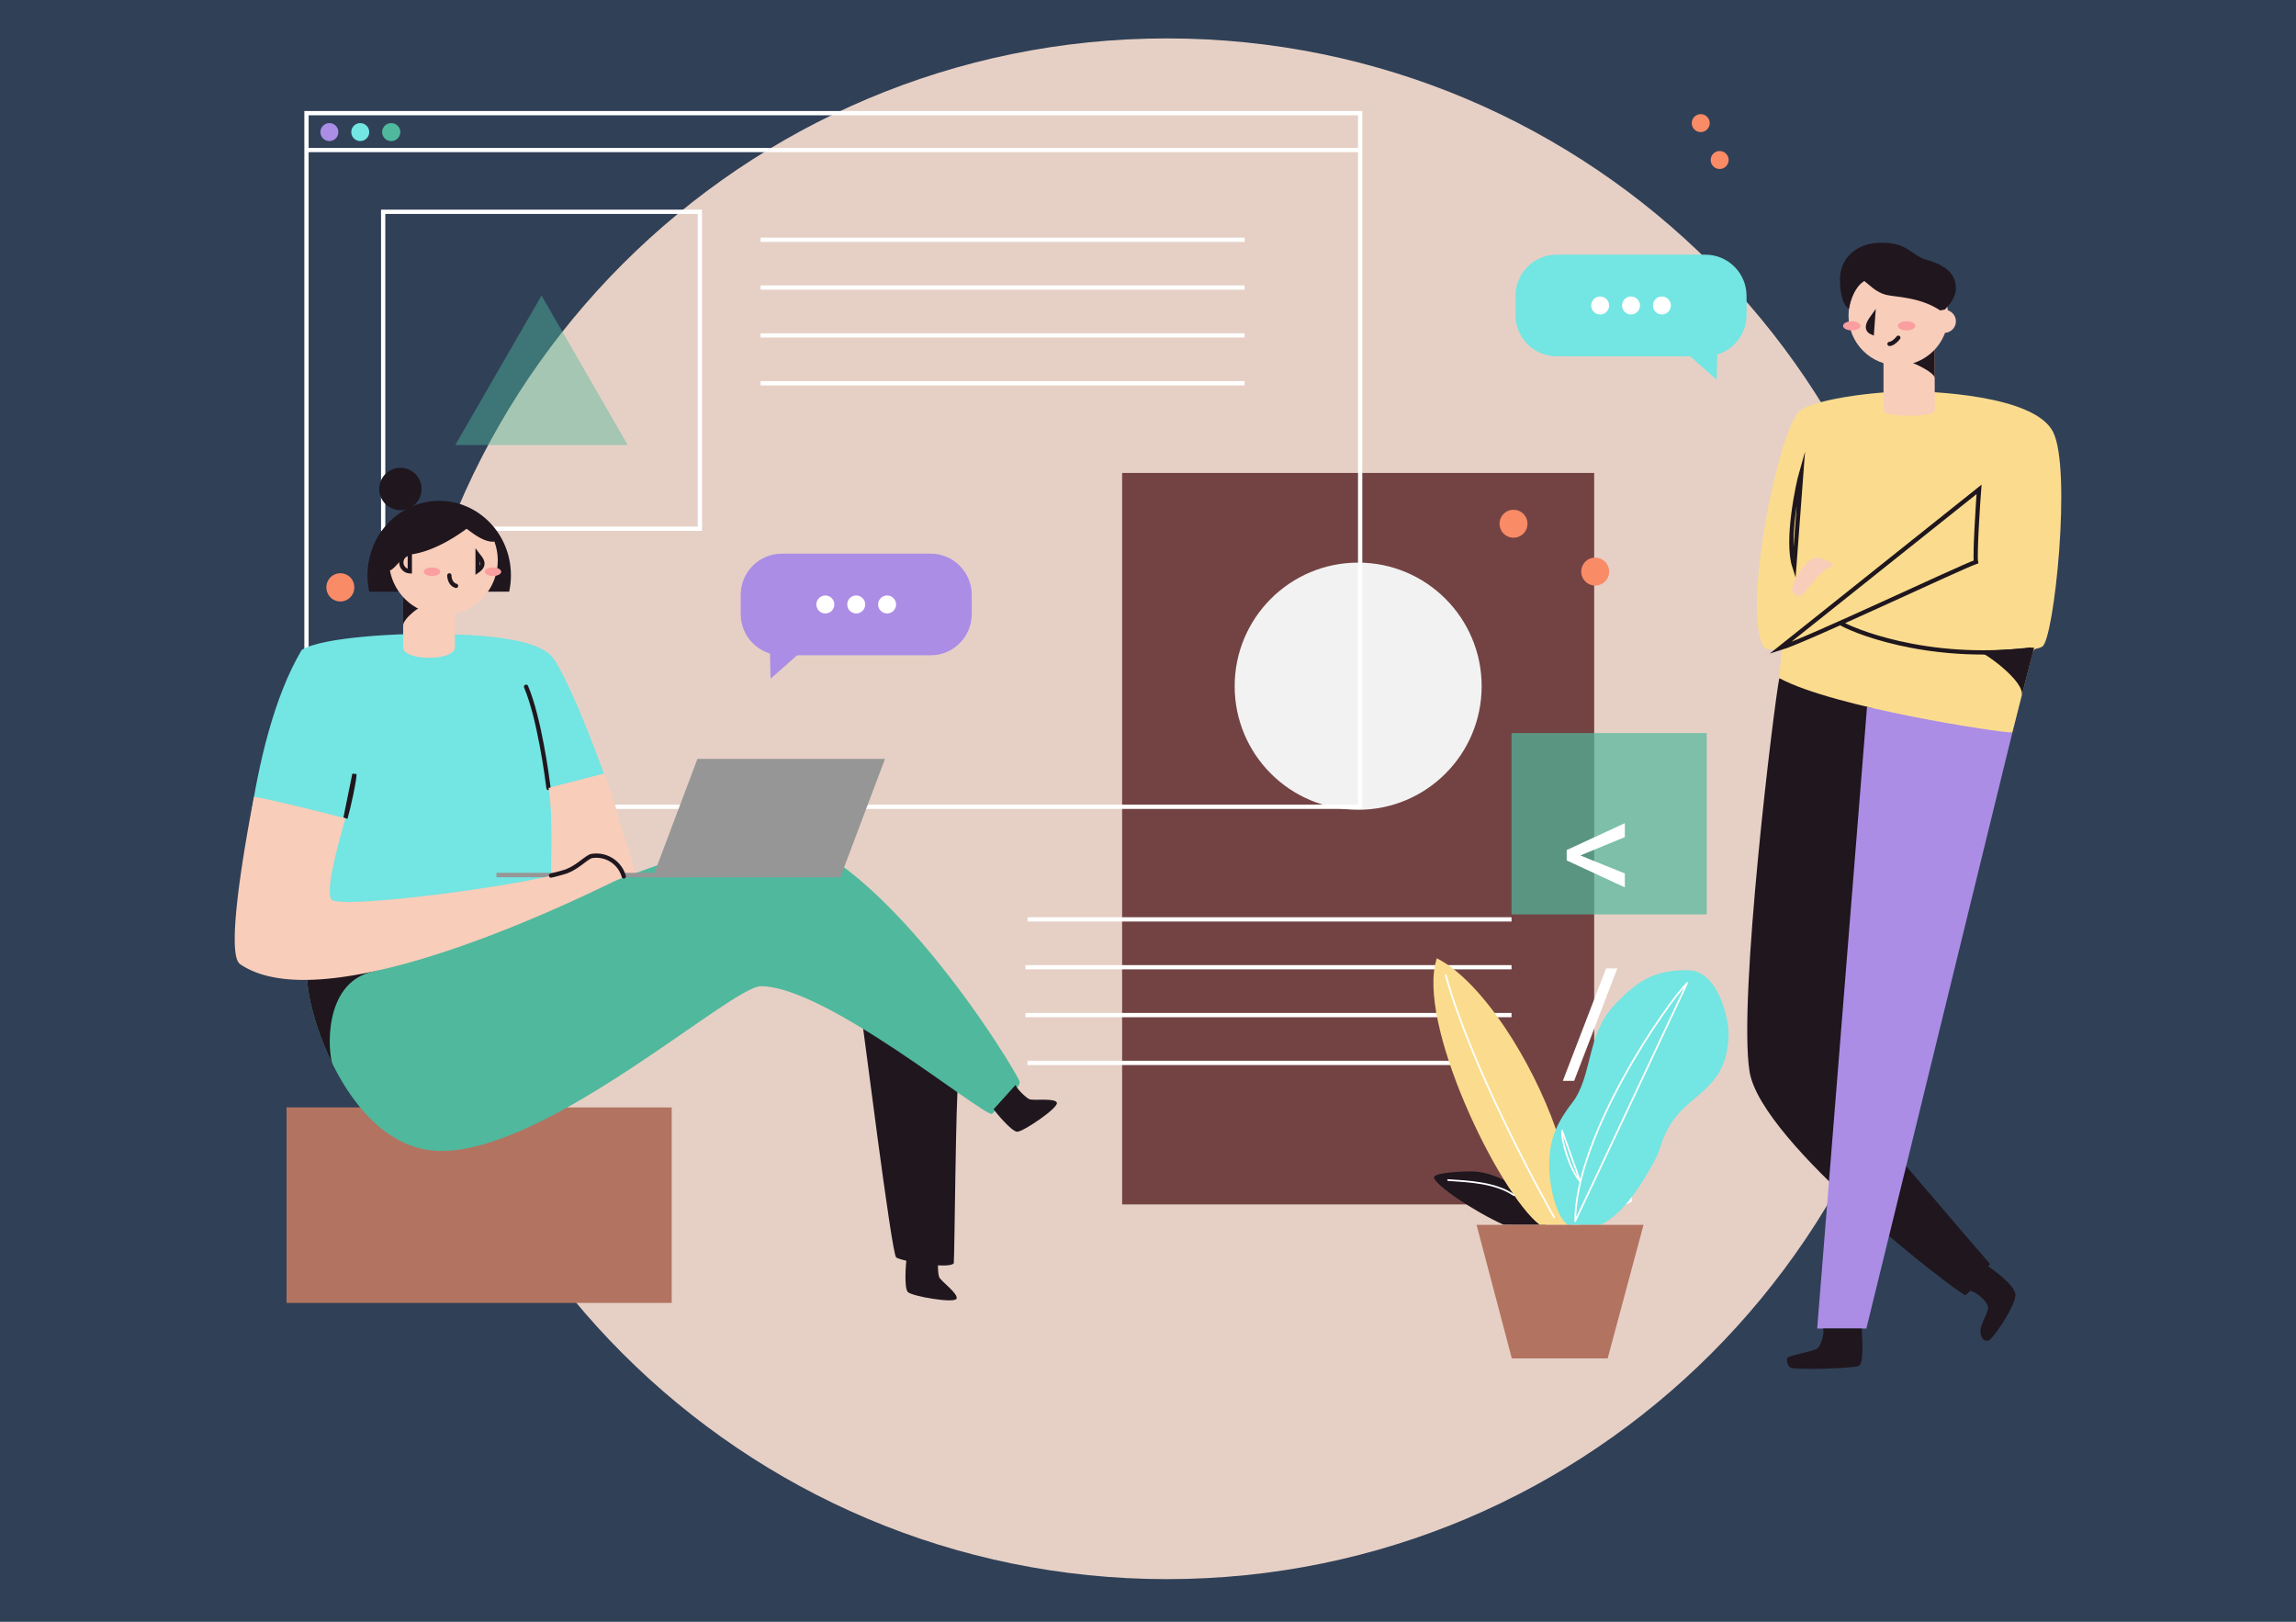
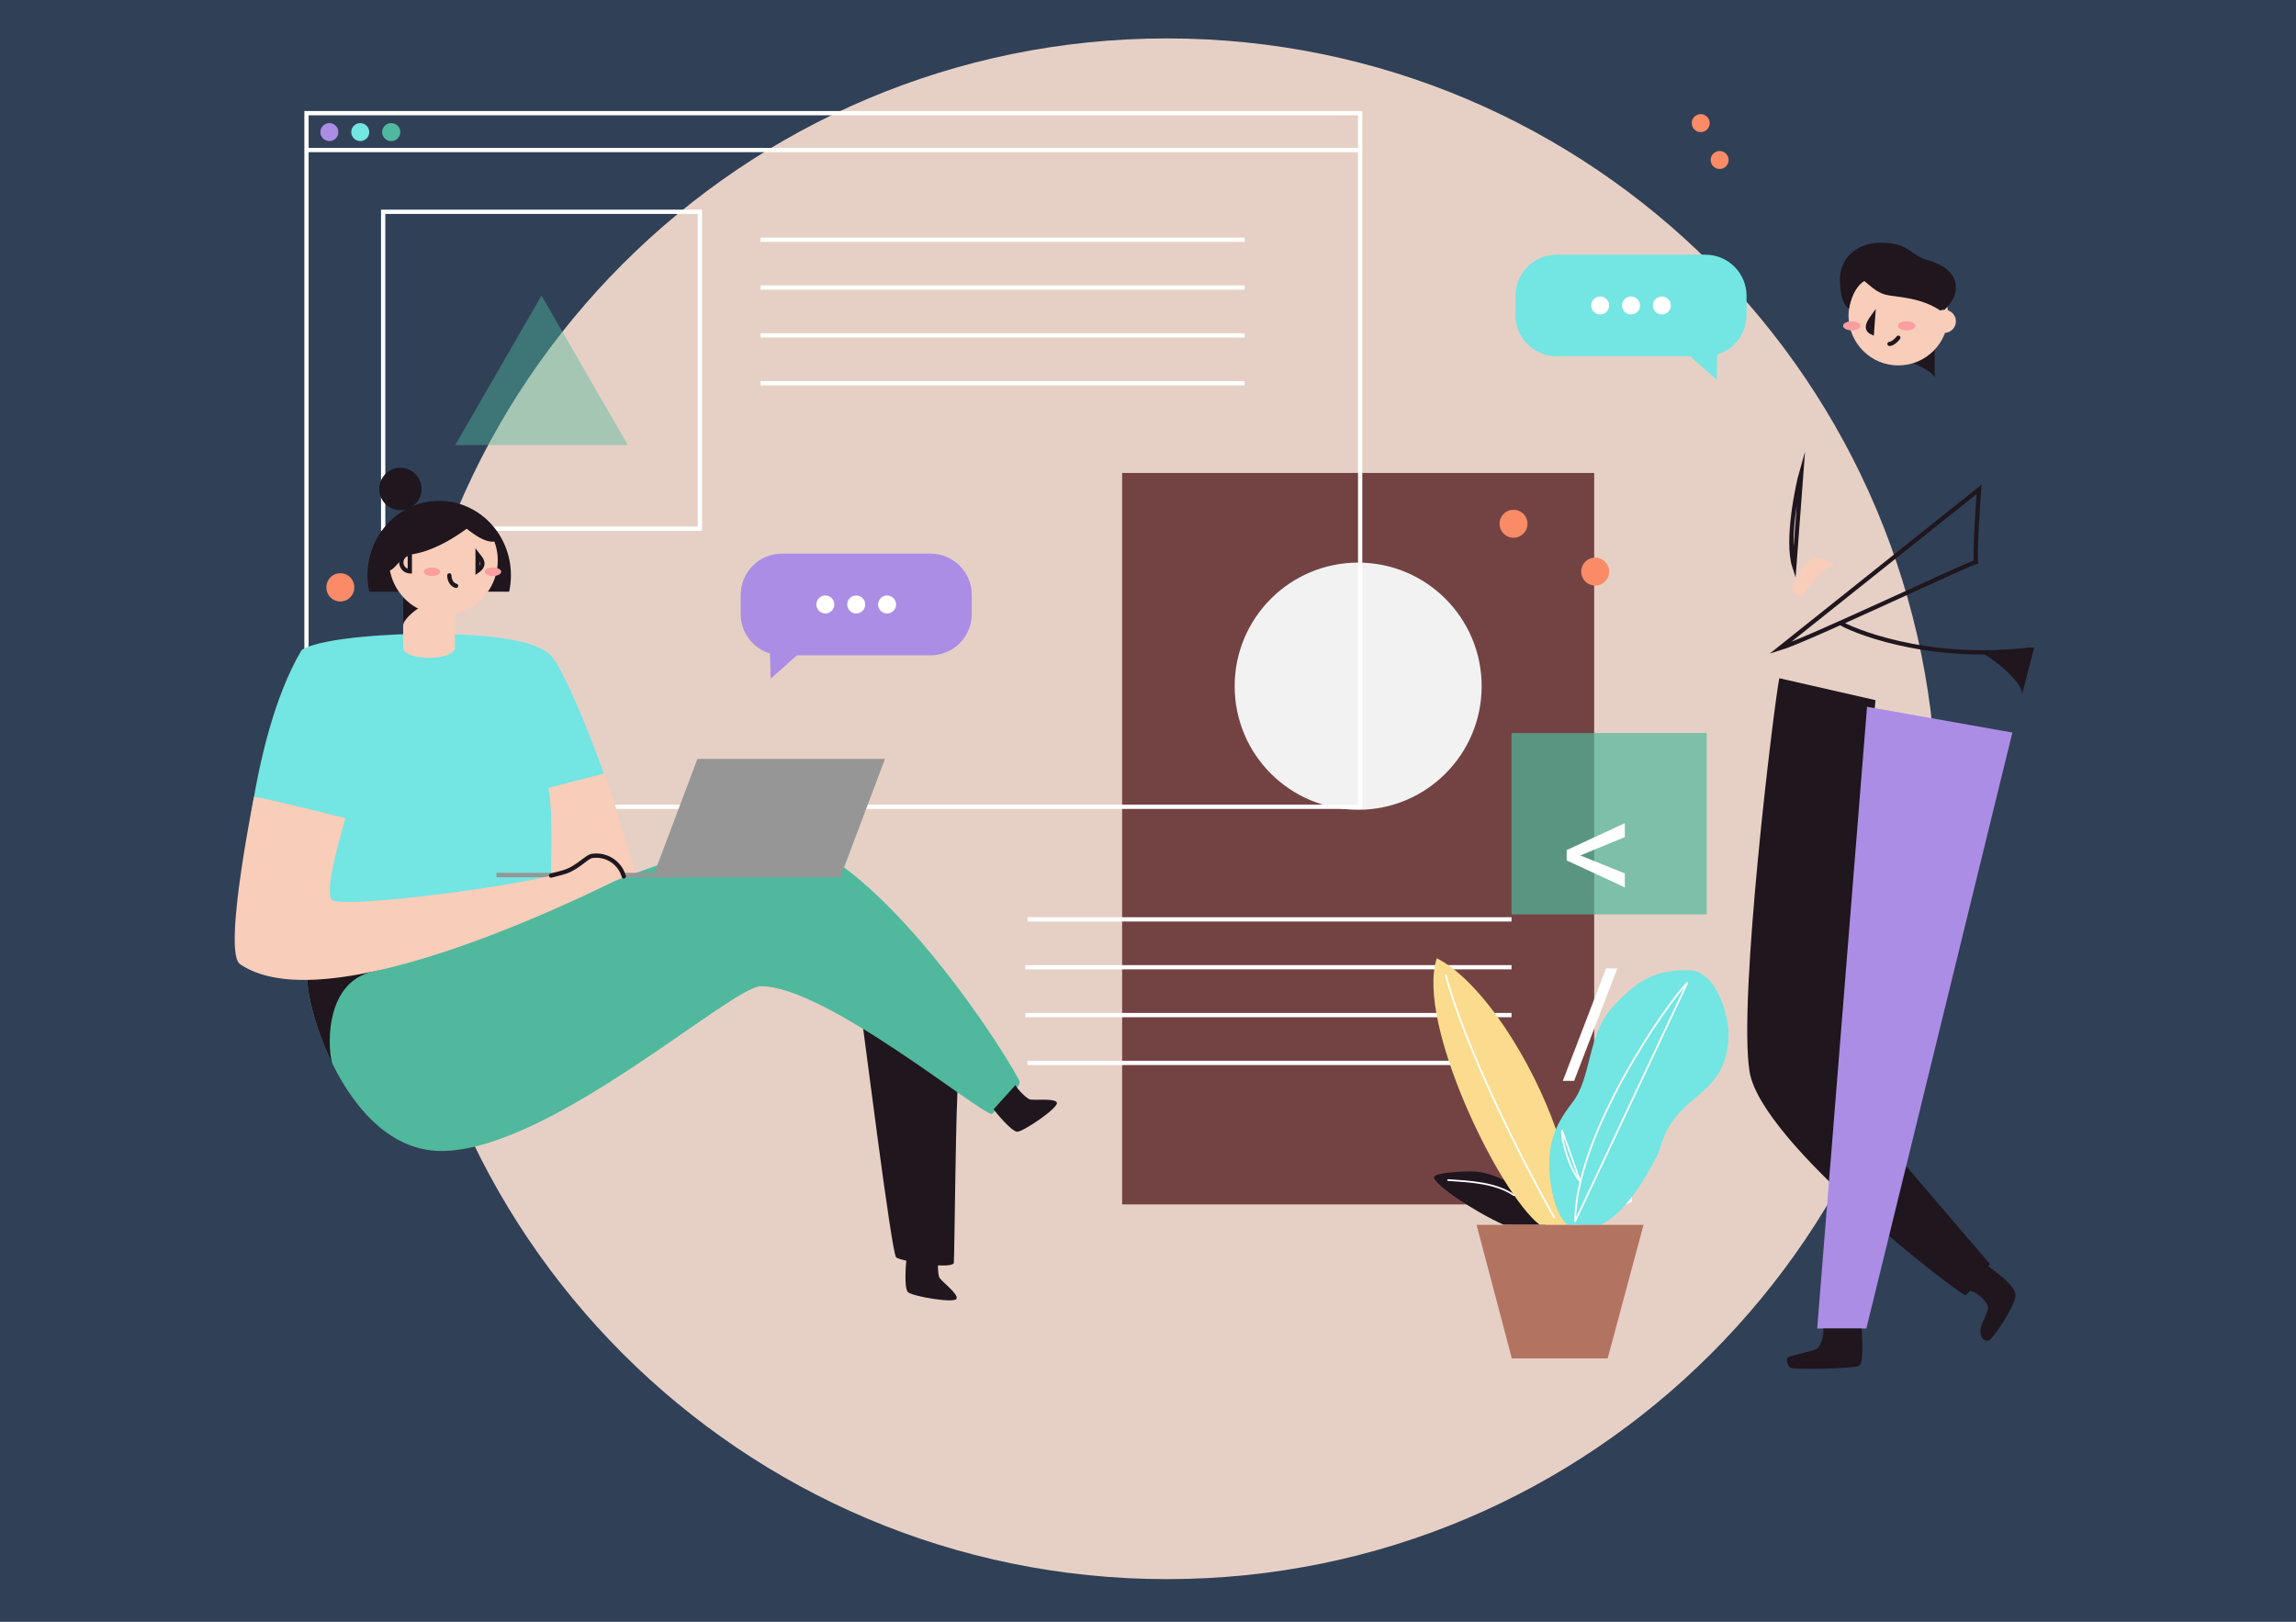
<svg xmlns="http://www.w3.org/2000/svg" width="538" height="380" viewBox="0 0 538 380" fill="none">
  <path fill-rule="evenodd" clip-rule="evenodd" d="M0 0h538v380H0V0z" fill="#304057" />
  <g clip-path="url(#a)">
    <path d="M273.442 370c99.625 0 180.386-80.813 180.386-180.5S373.067 9 273.442 9 93.055 89.813 93.055 189.5 173.817 370 273.442 370z" fill="#E6D0C5" />
    <path d="M262.938 110.809H373.55v171.393H262.938V110.809z" fill="#734343" />
    <path d="M240.77 249.044h113.412M240.77 215.419h113.412H240.77zm0 11.208h113.412H240.77zm0 11.208h113.412H240.77z" stroke="#fff" stroke-miterlimit="10" />
    <path d="M318.245 189.734c15.981 0 28.937-12.964 28.937-28.955 0-15.991-12.956-28.955-28.937-28.955-15.981 0-28.936 12.964-28.936 28.955 0 15.991 12.955 28.955 28.936 28.955z" fill="#F2F2F2" />
    <path opacity=".7" d="M354.18 171.753h45.738v42.498H354.18v-42.498z" fill="#50B89D" />
    <path d="M370.304 200.438l10.427 4.214v3.265l-13.625-6.313v-2.432l13.625-6.296v3.265l-10.427 4.297zm-1.449 52.809h-2.649l10.127-26.334h2.632l-10.11 26.334zm10.293 27.091l-11.01-4.314v-3.165l14.225 6.296v2.432l-14.225 6.313v-3.198l11.01-4.364z" fill="#fff" />
    <path d="M71.816 35.152h246.895m-246.895-8.64h246.895v162.521H71.816V26.513z" stroke="#fff" stroke-miterlimit="10" />
    <path d="M178.228 89.793h113.413M89.785 49.63h74.208v74.255H89.785V49.63zm88.443 6.538h113.413-113.413zm0 11.208h113.413-113.413zm0 11.209h113.413-113.413z" stroke="#fff" stroke-miterlimit="10" />
    <path opacity=".44" d="M126.889 69.244L106.68 104.27h40.418l-20.209-35.026z" fill="#50B89D" />
    <path d="M77.182 33.05a2.1 2.1 0 1 0-.001-4.201 2.1 2.1 0 0 0 .001 4.202z" fill="#AB8DE5" />
    <path d="M84.417 33.05a2.1 2.1 0 1 0-.002-4.201 2.1 2.1 0 0 0 .002 4.202z" fill="#73E5E2" />
    <path d="M91.651 33.05a2.101 2.101 0 1 0-.001-4.201 2.101 2.101 0 0 0 .001 4.202z" fill="#50B89D" />
    <path d="M180.562 159.027l7.001-6.188h-7.141l.14 6.188z" fill="#AB8DE5" />
    <path d="M218.05 129.723h-34.836c-5.33 0-9.652 4.324-9.652 9.657v4.502c0 5.334 4.322 9.658 9.652 9.658h34.836c5.331 0 9.652-4.324 9.652-9.658v-4.502c0-5.333-4.321-9.657-9.652-9.657z" fill="#AB8DE5" />
    <path d="M193.397 143.732a2.1 2.1 0 1 0-2.1-2.101 2.1 2.1 0 0 0 2.1 2.101zm7.234 0a2.1 2.1 0 1 0 0-4.202 2.1 2.1 0 0 0 0 4.202zm7.235 0a2.1 2.1 0 1 0-2.1-2.101 2.1 2.1 0 0 0 2.1 2.101z" fill="#fff" />
    <path d="M402.255 88.975l-7.001-6.188h7.141l-.14 6.188z" fill="#73E5E2" />
    <path d="M364.766 83.488h34.836c5.331 0 9.652-4.324 9.652-9.657v-4.502c0-5.334-4.321-9.658-9.652-9.658h-34.836c-5.33 0-9.651 4.324-9.651 9.658v4.502c0 5.333 4.321 9.657 9.651 9.657z" fill="#73E5E2" />
    <path d="M389.417 73.68a2.1 2.1 0 1 0-.001-4.2 2.1 2.1 0 0 0 .001 4.2zm-7.231 0a2.1 2.1 0 1 0-.001-4.2 2.1 2.1 0 0 0 .001 4.2zm-7.234 0a2.1 2.1 0 1 0-.001-4.2 2.1 2.1 0 0 0 .001 4.2z" fill="#fff" />
    <path d="M398.518 30.95a2.1 2.1 0 1 0-.001-4.202 2.1 2.1 0 0 0 .001 4.201zm4.434 8.639a2.1 2.1 0 1 0-.001-4.201 2.1 2.1 0 0 0 .001 4.2zm-48.302 86.397a3.268 3.268 0 1 0 0-6.538 3.268 3.268 0 0 0 0 6.538zm19.133 11.208a3.268 3.268 0 1 0 0-6.538 3.268 3.268 0 0 0-3.267 3.269 3.267 3.267 0 0 0 3.267 3.269zm-294.032 3.737a3.268 3.268 0 0 0 3.267-3.269 3.268 3.268 0 1 0-6.534 0 3.268 3.268 0 0 0 3.267 3.269z" fill="#F98B67" />
    <path d="M362.209 286.988v-.467l-1.12-1.401-2.591-3.148-2.753-3.334s-2.651-1.836-3.333-2.153c-2.483-1.149-4.928-2.027-7.85-2.027-1.797 0-8.513.271-8.527 1.401 0 1.677 9.405 8.023 16.303 11.106 3.029.023 9.871.023 9.871.023z" fill="#1F161E" />
    <path d="M360.785 286.988c-9.572-7.369-29.114-47.565-24.101-62.463 10.669 5.441 22.374 24.201 27.896 40.042.297 1.03.535 2.076.714 3.134l2.24 10.274.541 9.027-7.29-.014z" fill="#FBDC8E" />
    <path d="M367.319 286.988c-3.23-2.624-4.261-10.395-4.289-13.295-.052-5.413.779-9.401 5.404-15.356 4.625-5.954 3.393-15.831 9.535-22.496 6.142-6.664 10.212-8.523 17.502-8.523 7.29 0 9.605 11.825 9.568 14.8-.084 12.002-7.64 13.702-12.251 19.428-3.347 4.156-3.608 7.556-4.621 9.499-5.433 10.47-9.848 14.407-13.115 15.943" fill="#73E5E2" />
    <path d="M364.155 285.223c-3.379-5.992-19.411-35.208-25.389-56.728m30.336 57.625c.094-20.469 21.651-51.213 26.258-55.822l-26.258 55.822zm1.162-9.303c-2.384-2.601-4.555-9.976-4.228-11.89l4.228 11.89z" stroke="#fff" stroke-width=".4" stroke-linecap="round" stroke-linejoin="round" />
    <path d="M375.07 286.988h10.044l-8.401 31.29H354.25l-8.266-31.29h29.086z" fill="#B37361" />
    <path d="M339.32 276.494c4.896.336 11.057.561 15.402 3.526" stroke="#fff" stroke-width=".4" stroke-linecap="round" stroke-linejoin="round" />
    <path d="M416.928 158.91c-1.18 5.637-9.759 75.558-6.954 92.258 2.805 16.701 48.539 51.694 50.541 52.306 2.334-1.714 5.769-7.332 5.769-7.332s-33.534-38.898-34.173-40.458c-.64-1.56 7.346-91.637 7.346-91.637l-22.529-5.137z" fill="#1F161E" />
    <path d="M471.543 171.636l-34.215 139.642h-11.523l11.677-145.675 34.061 6.033z" fill="#AB8DE5" />
-     <path d="M447.242 91.684c4.723 0 29.361.798 33.814 9.475 4.452 8.677.257 48.784-2.511 50.339-1.493.836-1.9.024-2.334 1.724-.434 1.7-4.667 18.414-4.667 18.414-2.688.075-41.883-5.833-54.606-12.74.075-1.92.691-6.912.691-7.295-1.69.691-3.734.836-4.294 0-4.966-7.523 2.436-46.748 7.748-54.64 2.258-3.386 18.58-5.254 26.159-5.277z" fill="#FBDC8E" />
    <path d="M463.465 152.582c1.157 0 11.122 7.005 10.268 10.447.7-2.765 2.903-11.306 2.903-11.306-.948.182-12.322.873-13.171.859z" fill="#1F161E" />
-     <path d="M453.343 96.261c0 1.523-11.999 1.523-11.999 0V80.85h11.999v15.41z" fill="#F8CDBA" />
    <path d="M446.457 84.497c.933 0 6.884 2.634 6.884 4.1V80.85c-1.484 0-6.884 3.647-6.884 3.647z" fill="#1F161E" />
    <path d="M444.817 85.622c6.447 0 11.673-5.23 11.673-11.68 0-6.451-5.226-11.68-11.673-11.68-6.446 0-11.672 5.229-11.672 11.68 0 6.45 5.226 11.68 11.672 11.68z" fill="#F8CDBA" />
    <path d="M440.867 56.868c-5.993 0-9.726 3.764-9.726 8.589 0 4.011.97 6.28 2.114 6.855.723-3.895 2.296-5.697 3.598-6.472 1.013.775 2.745 2.652 5.06 3.231 2.314.58 8.34.467 13.208 4.007 1.591-1.448 3.178-3.33 3.178-5.548s-.98-5.002-6.744-6.608c-3.809-1.06-4.341-4.054-10.688-4.054z" fill="#1F161E" />
    <path d="M433.908 77.412c1.128 0 2.044-.477 2.044-1.065s-.916-1.065-2.044-1.065c-1.129 0-2.045.477-2.045 1.065s.916 1.065 2.045 1.065zm12.855 0c1.129 0 2.044-.477 2.044-1.065s-.915-1.065-2.044-1.065-2.044.477-2.044 1.065.915 1.065 2.044 1.065z" fill="#FA9E9F" />
    <path d="M442.749 80.582c.616 0 1.563-.765 2.063-1.452m-5.909-4.992c-.383.546-2.334 2.84-.275 3.764l.275-3.764z" stroke="#1F161E" stroke-miterlimit="10" stroke-linecap="round" />
    <path d="M455.604 77.987a2.699 2.699 0 1 0-.001-5.398 2.699 2.699 0 0 0 .001 5.398z" fill="#F8CDBA" />
    <path d="M431.246 145.946c1.867 1.312 19.761 9.237 44.502 6.249m-12.014-37.529c-.21 2.577-1.031 15.317-.723 16.994-3.916 1.364-39.769 18.377-45.972 20.245l46.695-37.239zm-41.64-4.021c-.826 2.886-3.608 15.985-1.653 22.07l1.653-22.07z" stroke="#1F161E" stroke-miterlimit="10" stroke-linecap="round" />
    <path d="M429.535 132.716c1.2.191-2.711-2.933-4.928-1.77-2.217 1.163-5.204 6.426-4.593 7.645a1.588 1.588 0 0 0 1.677 1.015c.234-.03.459-.112.657-.24.602-.388 5.097-6.987 7.187-6.65z" fill="#F8CDBA" />
    <path d="M465.902 296.716c.64.467 6.31 4.306 6.357 6.725.047 2.419-5.283 10.437-6.357 10.666-1.073.229-1.839-.677-1.839-2.297 0-1.621 2.026-4.46 1.755-5.721-.27-1.261-2.889-3.568-4.233-3.61l4.317-5.763zm-29.664 14.561c0 1.112.644 8.089-.644 8.738-1.289.649-15.505 1.032-16.149.388-.644-.645-1.036-2.004-.467-2.391.57-.388 6.068-1.49 6.814-2.004.747-.514 1.779-3.269 1.401-4.731" fill="#1F161E" />
-     <path d="M67.14 259.477h90.255v45.809H67.141v-45.809z" fill="#B37361" />
    <path d="M201.859 238.009c.392 2.335 7.048 55.719 8.126 56.602 1.078.882 12.527 2.839 13.507 1.373.196-2.335.467-39.566 1.073-42.895" fill="#1F161E" />
    <path d="M73.093 226.87c-4.616-2.274 5.007 42.811 30.336 42.811s67.964-38.608 74.867-38.608c15.238 0 51.311 29.936 54.139 29.936 2.166-2.167 6.497-5.959 6.497-7.472 0-1.514-34.537-58.377-60.38-58.377-10.02.014-95.038 36.861-105.46 31.71z" fill="#50B89D" />
    <path d="M87.347 227.637c5.064-1.149 11.365-4.124 16.942-7.164-15.173 4.964-27.606 8.172-31.195 6.398-2.446-1.205-.896 10.862 4.853 22.486-1.04-2.246-2.525-18.993 9.4-21.72z" fill="#1F161E" />
    <path d="M98.51 148.544c3.991.107 24.765-.505 30.459 4.922 4.224 4.026 17.357 38.645 19.383 50.801-8.821 4.488-72.444 34.97-92.135 21.567-.434-10.414 1.587-51.815 14.463-73.526 4.71-3.139 23.994-3.862 27.83-3.764z" fill="#73E5E2" />
    <path d="M106.6 138.638H94.465v13.048c0 3.269 12.135 3.241 12.135 0v-13.048z" fill="#F8CDBA" />
    <path d="M94.465 146.516c0-1.447 4.009-5.085 6.487-4.955.061-1.611-5.661-3.927-5.661-3.927l-.826 2.227v6.655z" fill="#1F161E" />
    <path d="M119.31 138.638c.273-1.263.41-2.551.411-3.843 0-9.63-7.519-17.439-16.802-17.439s-16.802 7.809-16.802 17.439c0 1.292.138 2.58.41 3.843h32.783z" fill="#1F161E" />
    <path d="M114.883 126.883c-2.058-.313-4.112-1.933-5.545-2.993-8.167 5.987-13.4 6.066-13.964 6.066-.565 0-2.866 3.307-3.925 3.68l-.093-.056a12.757 12.757 0 0 0 5.742 8.513 12.74 12.74 0 0 0 10.152 1.513 12.735 12.735 0 0 0 7.973-6.467 12.758 12.758 0 0 0 .621-10.251 3.912 3.912 0 0 1-.961-.005z" fill="#F8CDBA" />
    <path d="M93.82 119.528a4.958 4.958 0 0 0 4.956-4.96 4.958 4.958 0 0 0-4.956-4.96 4.958 4.958 0 0 0-4.957 4.96 4.96 4.96 0 0 0 4.957 4.96z" fill="#1F161E" />
    <path d="M105.291 134.817c0 .612.261 2.074 1.573 2.452m-10.837-7.58a2.09 2.09 0 0 0-1.988 2.086 2.087 2.087 0 0 0 1.988 2.085v-4.171zm15.887.267c.611.817 2.184 2.251 0 3.768v-3.768z" stroke="#1F161E" stroke-miterlimit="10" stroke-linecap="round" />
    <path d="M101.224 134.963c1.062 0 1.923-.448 1.923-1s-.861-.999-1.923-.999-1.923.447-1.923.999.861 1 1.923 1zm14.297 0c1.062 0 1.922-.448 1.922-1s-.86-.999-1.922-.999c-1.062 0-1.923.447-1.923.999s.861 1 1.923 1z" fill="#FA9E9F" />
    <path d="M128.527 184.629l12.97-3.339c1.247 2.12 7.314 22.954 7.314 22.954l-20.022 8.443c.261-3.946 1.05-22.019-.262-28.058z" fill="#F8CDBA" />
-     <path d="M128.527 184.63c-.313-2.471-2.143-16.392-5.256-23.72m-40.222 20.455c0 1.569-1.32 7.542-2.1 10.349l2.1-10.349z" stroke="#1F161E" stroke-miterlimit="10" stroke-linecap="round" />
    <path d="M128.527 184.629l12.97-3.339c1.247 2.12 7.314 22.954 7.314 22.954l-20.022 8.443c.261-3.946 1.05-22.019-.262-28.058z" fill="#F8CDBA" />
    <path d="M232.822 259.906c.289.467 4.153 5.212 5.521 5.264 1.367.051 9.67-5.576 9.306-6.786-.364-1.21-5.572-.42-6.469-.845-.896-.425-2.898-2.424-3.225-3.311l-5.133 5.678zm-20.419 35.199c-.098.518-.626 6.632.322 7.622.947.99 10.827 2.708 11.402 1.583.574-1.126-3.734-4.175-4.066-5.1-.331-.925-.401-3.736 0-4.614" fill="#1F161E" />
    <path d="M196.912 205.551h-43.951l10.464-27.745h43.951l-10.464 27.745z" fill="#969696" />
    <path d="M116.336 204.505h43.951v1.046h-43.951v-1.046z" fill="#969696" />
    <path d="M80.95 191.714c-.844 3.157-4.947 16.7-3.276 19.035 1.671 2.335 43.517-2.956 54.714-6.445 2.851-.934 4.966-3.381 6.23-3.698a6.676 6.676 0 0 1 7.543 4.772c-4.472 2.167-69.028 35.148-89.947 20.469-3.953-2.834 2.983-37.393 3.3-39.135 3.533.425 21.437 5.002 21.437 5.002z" fill="#F8CDBA" />
    <path d="M129.125 205.145a51.714 51.714 0 0 0 3.267-.873c2.852-.934 4.966-3.381 6.231-3.699a6.682 6.682 0 0 1 7.542 4.773" stroke="#1F161E" stroke-miterlimit="10" stroke-linecap="round" />
  </g>
  <defs>
    <clipPath id="a">
      <path fill="#fff" transform="translate(55 9)" d="M0 0h428v361H0z" />
    </clipPath>
  </defs>
</svg>